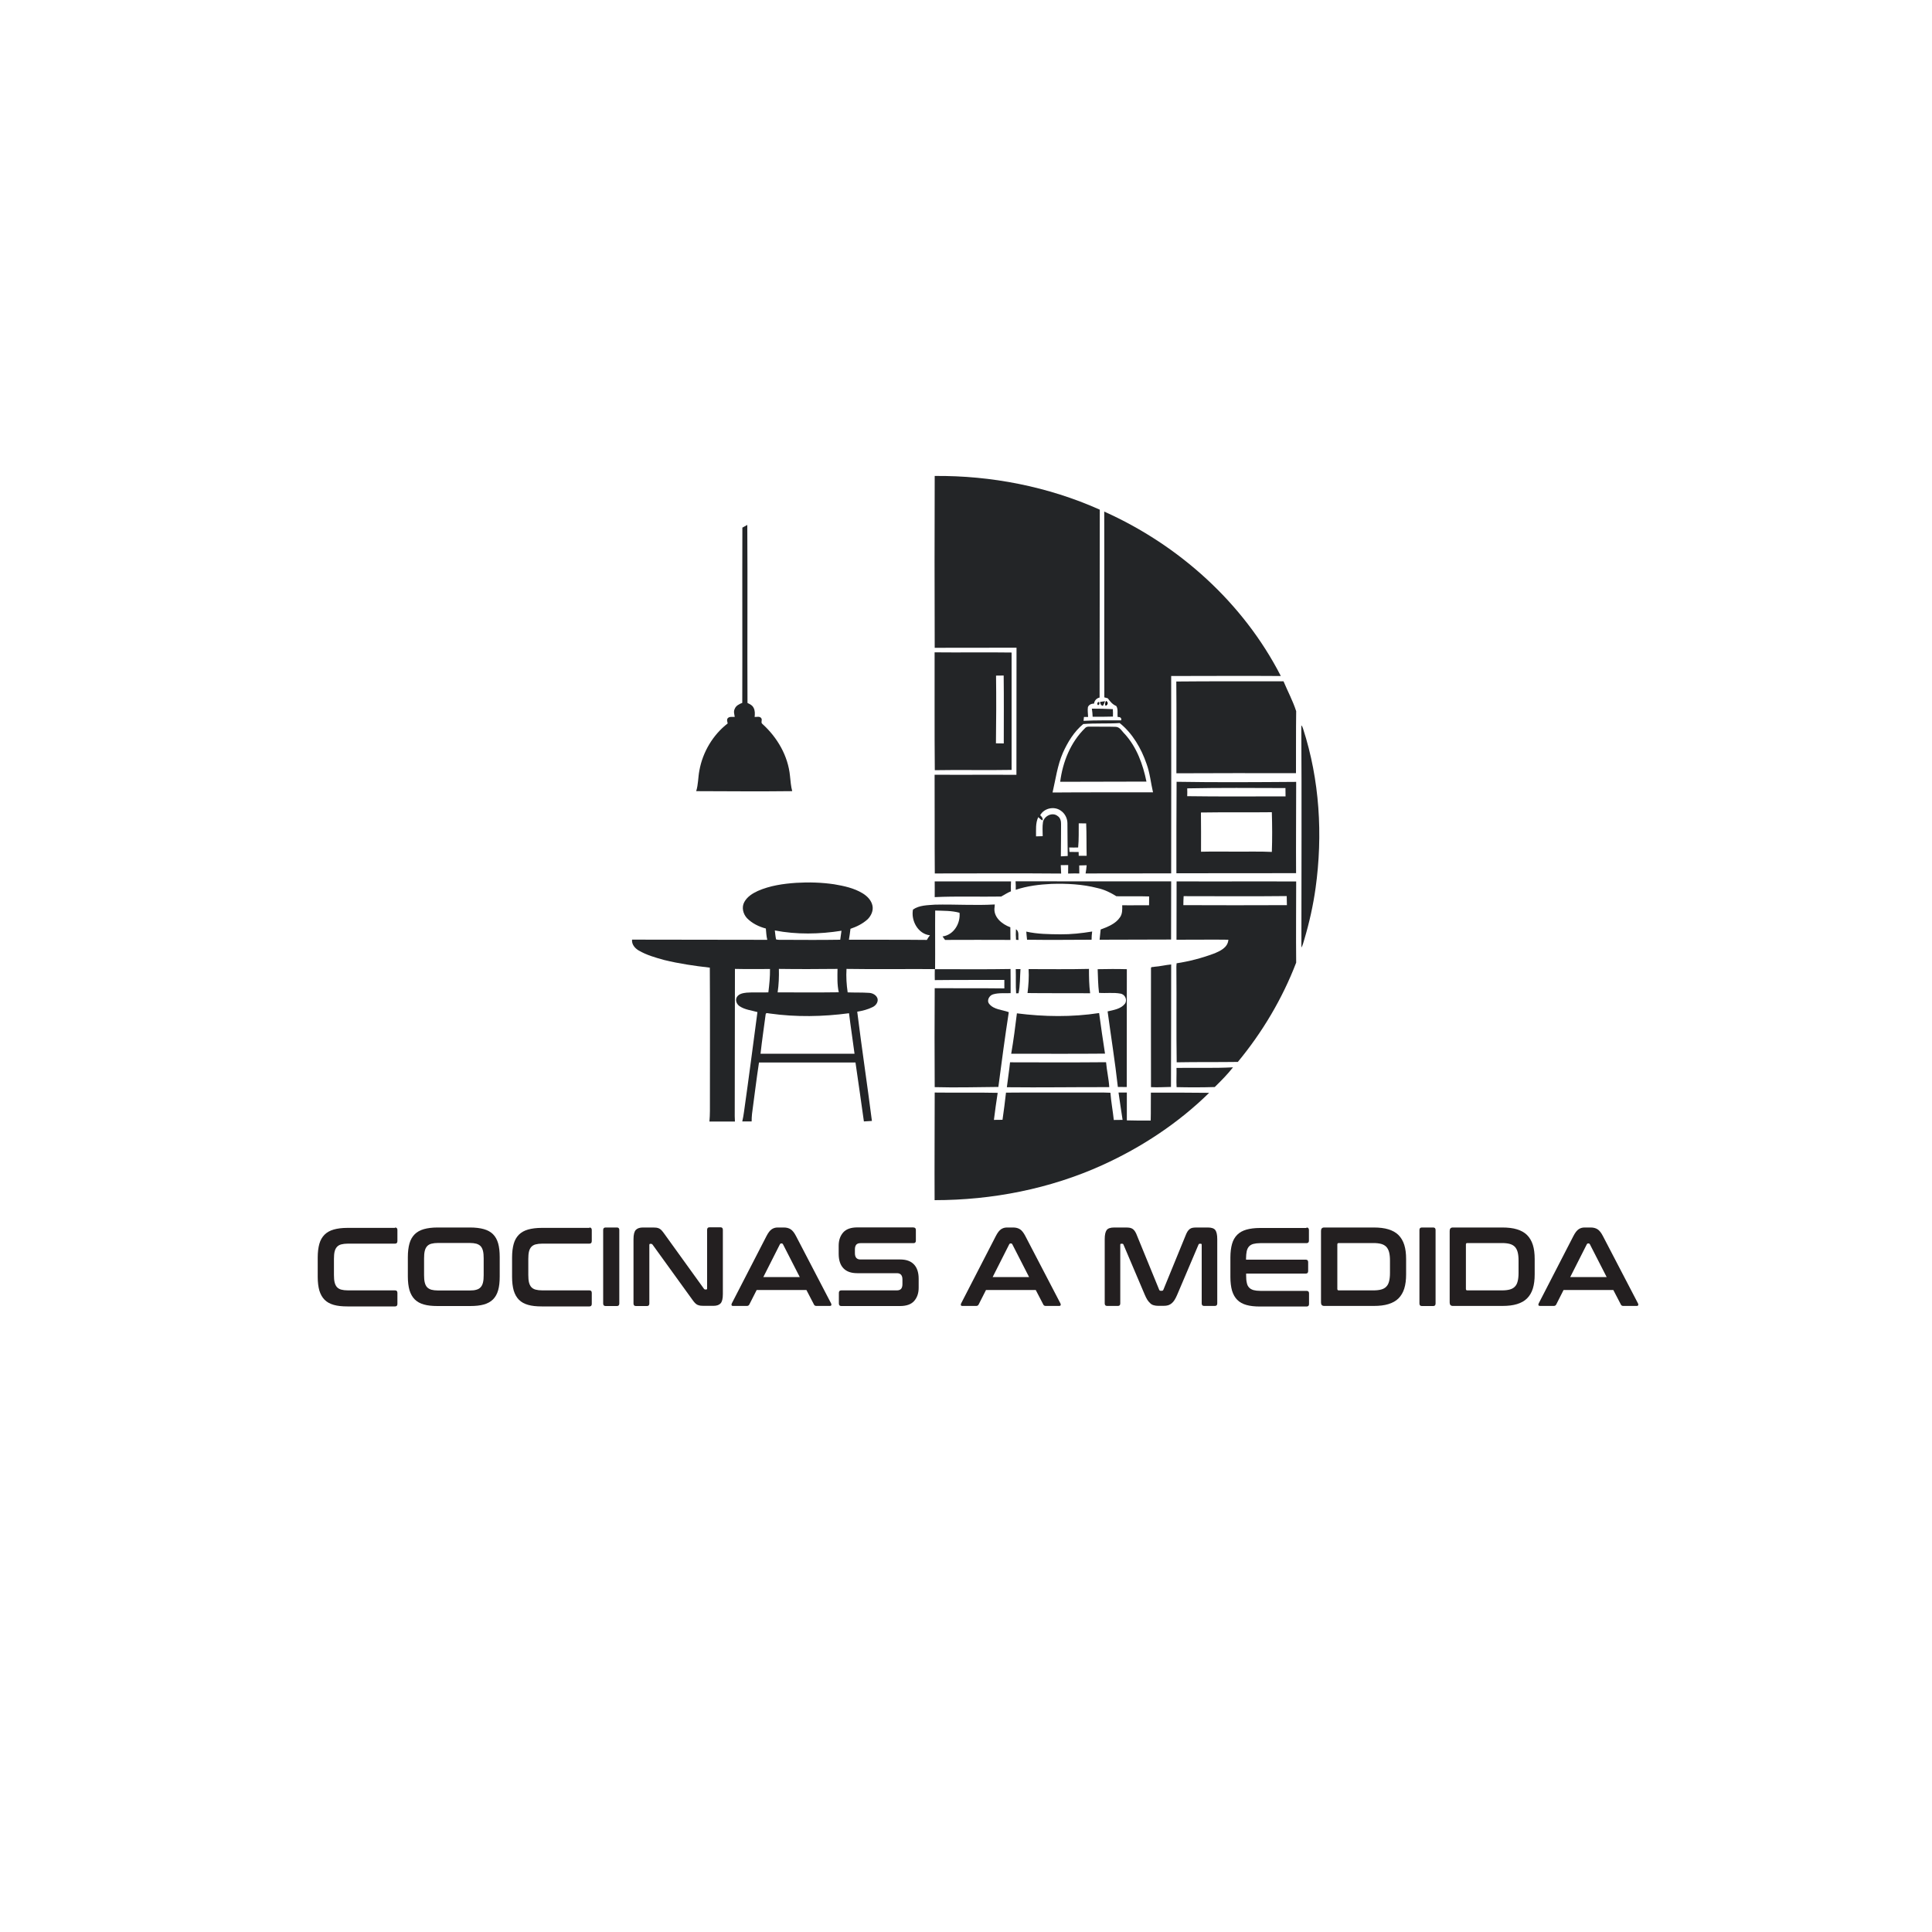
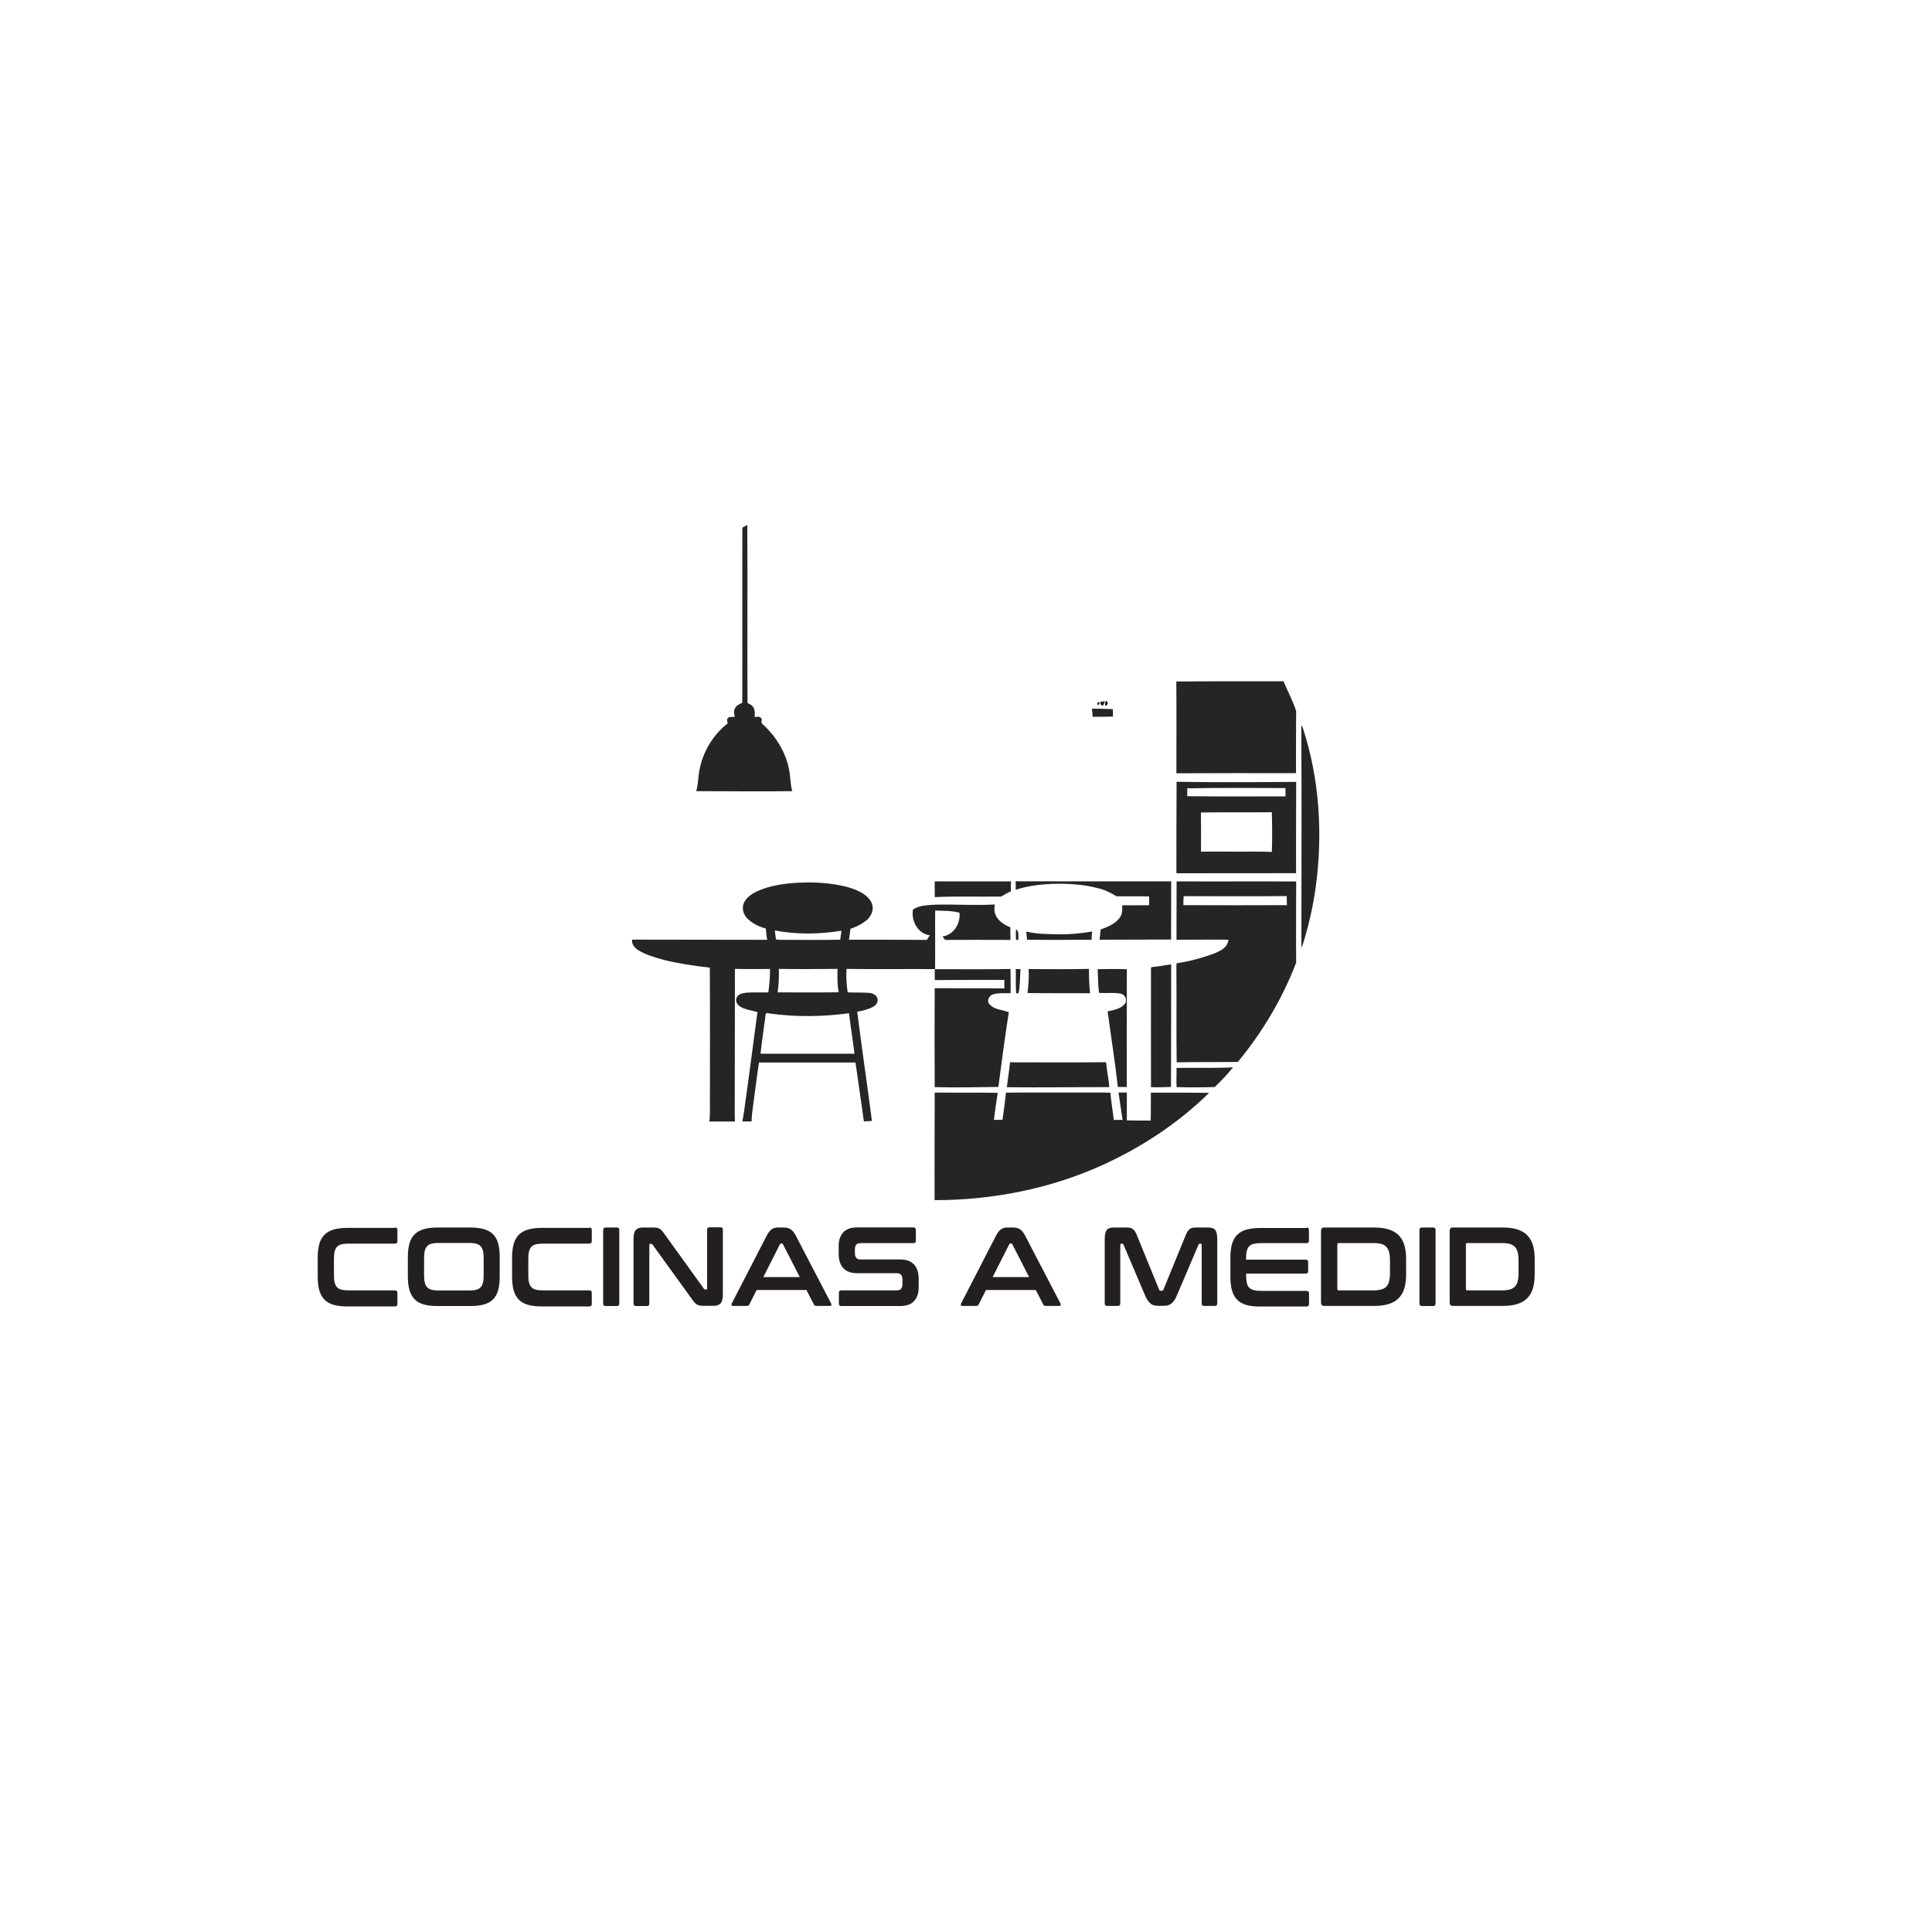
<svg xmlns="http://www.w3.org/2000/svg" version="1.1" id="Layer_1" x="0px" y="0px" viewBox="0 0 2000 2000" style="enable-background:new 0 0 2000 2000;" xml:space="preserve">
  <style type="text/css">
	.st0{fill:#231F20;}
	.st1{fill:#232527;}
</style>
  <g>
    <path class="st0" d="M409,1270.7c1.6,0,2.4,0.9,2.4,2.6v11.4c0,1.8-0.8,2.7-2.4,2.7h-48.7c-2.8,0-5.2,0.3-7.1,0.8   c-1.9,0.5-3.3,1.4-4.4,2.6c-1.1,1.2-1.9,2.8-2.4,4.8c-0.5,2-0.7,4.6-0.7,7.7v16.5c0,3.1,0.2,5.7,0.7,7.7c0.5,2,1.3,3.7,2.4,4.9   c1.1,1.2,2.6,2.1,4.4,2.6c1.9,0.5,4.2,0.8,7.1,0.8H409c1.6,0,2.4,0.9,2.4,2.6v11.4c0,1.7-0.8,2.6-2.4,2.6h-49.4   c-5.6,0-10.3-0.5-14.1-1.6c-3.9-1.1-7-2.8-9.5-5.3c-2.4-2.4-4.2-5.6-5.4-9.5c-1.1-3.9-1.7-8.6-1.7-14.2v-20   c0-5.6,0.6-10.3,1.7-14.2c1.1-3.9,2.9-7,5.4-9.5c2.4-2.4,5.6-4.2,9.5-5.3c3.9-1.1,8.6-1.7,14.1-1.7H409z" />
    <path class="st0" d="M486.7,1270.7c5.5,0,10.3,0.6,14.2,1.7c3.9,1.1,7.1,2.9,9.5,5.3c2.4,2.4,4.2,5.6,5.3,9.5   c1.1,3.9,1.6,8.6,1.6,14.2v20c0,5.6-0.5,10.3-1.6,14.2c-1.1,3.9-2.9,7.1-5.3,9.5c-2.4,2.4-5.6,4.2-9.5,5.3   c-3.9,1.1-8.6,1.6-14.2,1.6h-33.8c-5.6,0-10.3-0.5-14.1-1.6c-3.9-1.1-7-2.8-9.5-5.3c-2.4-2.4-4.2-5.6-5.4-9.5   c-1.1-3.9-1.7-8.6-1.7-14.2v-20c0-5.6,0.6-10.3,1.7-14.2c1.1-3.9,2.9-7,5.4-9.5c2.4-2.4,5.6-4.2,9.5-5.3c3.9-1.1,8.6-1.7,14.1-1.7   H486.7z M439,1320c0,3,0.2,5.6,0.7,7.6c0.5,2.1,1.3,3.7,2.4,4.9c1.1,1.2,2.6,2,4.4,2.6c1.9,0.5,4.2,0.8,7.1,0.8h32.5   c2.8,0,5.2-0.2,7.1-0.8c1.9-0.5,3.3-1.4,4.4-2.6c1.1-1.2,1.9-2.8,2.4-4.9c0.5-2,0.7-4.6,0.7-7.6v-17.4c0-3-0.2-5.5-0.7-7.6   c-0.5-2-1.3-3.7-2.4-4.9c-1.1-1.2-2.6-2-4.4-2.6c-1.9-0.5-4.2-0.8-7.1-0.8h-32.5c-2.8,0-5.2,0.3-7.1,0.8c-1.9,0.5-3.3,1.4-4.4,2.6   c-1.1,1.2-1.9,2.8-2.4,4.9c-0.5,2-0.7,4.6-0.7,7.6V1320z" />
    <path class="st0" d="M610.2,1270.7c1.6,0,2.4,0.9,2.4,2.6v11.4c0,1.8-0.8,2.7-2.4,2.7h-48.7c-2.8,0-5.2,0.3-7.1,0.8   c-1.9,0.5-3.3,1.4-4.4,2.6c-1.1,1.2-1.9,2.8-2.4,4.8c-0.5,2-0.7,4.6-0.7,7.7v16.5c0,3.1,0.2,5.7,0.7,7.7c0.5,2,1.3,3.7,2.4,4.9   c1.1,1.2,2.6,2.1,4.4,2.6c1.9,0.5,4.2,0.8,7.1,0.8h48.7c1.6,0,2.4,0.9,2.4,2.6v11.4c0,1.7-0.8,2.6-2.4,2.6h-49.4   c-5.6,0-10.3-0.5-14.1-1.6c-3.9-1.1-7-2.8-9.5-5.3c-2.4-2.4-4.2-5.6-5.4-9.5c-1.1-3.9-1.7-8.6-1.7-14.2v-20   c0-5.6,0.6-10.3,1.7-14.2c1.1-3.9,2.9-7,5.4-9.5c2.4-2.4,5.6-4.2,9.5-5.3c3.9-1.1,8.6-1.7,14.1-1.7H610.2z" />
    <path class="st0" d="M638.7,1270.7c1.6,0,2.4,0.9,2.4,2.6v76.1c0,1.7-0.8,2.6-2.4,2.6h-11.8c-1.7,0-2.5-0.9-2.5-2.6v-76.1   c0-1.7,0.8-2.6,2.5-2.6H638.7z" />
    <path class="st0" d="M675.2,1270.7c1.8,0,3.2,0.1,4.4,0.2c1.2,0.2,2.2,0.5,3.1,1c0.9,0.5,1.7,1.2,2.5,2.1c0.8,0.9,1.7,2.1,2.7,3.5   l40.8,56.6c0.3,0.5,0.8,0.8,1.4,0.8h1c0.6,0,0.9-0.4,0.9-1.2v-60.6c0-1.7,0.8-2.6,2.4-2.6h11.5c1.6,0,2.4,0.9,2.4,2.6v66.6   c0,4.7-0.8,7.9-2.4,9.6c-1.6,1.7-4.1,2.5-7.4,2.5h-9.4c-1.7,0-3.1-0.1-4.2-0.2c-1.1-0.2-2.1-0.5-3-0.9s-1.7-1.1-2.6-2   c-0.8-0.9-1.8-2.1-2.9-3.7l-40.9-56.6c-0.4-0.5-0.9-0.8-1.4-0.8h-1c-0.6,0-0.9,0.4-0.9,1.2v60.6c0,1.7-0.8,2.6-2.4,2.6h-11.5   c-1.7,0-2.5-0.9-2.5-2.6v-66.6c0-4.7,0.8-7.9,2.4-9.6c1.6-1.7,4.1-2.5,7.4-2.5H675.2z" />
    <path class="st0" d="M811.4,1270.7c2.8,0,5.1,0.6,7,1.8c1.9,1.2,3.8,3.5,5.6,7l36.3,69.7c0.4,0.8,0.5,1.4,0.3,1.9   c-0.2,0.5-0.7,0.8-1.6,0.8h-13.9c-1.2,0-2.1-0.5-2.5-1.5l-7.8-15h-51.5l-7.6,15c-0.5,1-1.4,1.5-2.5,1.5H759c-1,0-1.5-0.2-1.7-0.8   c-0.2-0.5-0.1-1.1,0.3-1.9l35.9-69.7c1.8-3.5,3.6-5.8,5.4-7c1.8-1.2,3.8-1.8,6.1-1.8H811.4z M790.2,1322h37.7l-17.4-34   c-0.3-0.5-0.7-0.8-1.2-0.8h-0.7c-0.5,0-0.9,0.3-1.2,0.8L790.2,1322z" />
    <path class="st0" d="M945.7,1270.7c1.6,0,2.4,0.9,2.4,2.6v11c0,1.7-0.8,2.6-2.4,2.6h-54.9c-2.1,0-3.6,0.6-4.5,1.7   c-0.9,1.2-1.3,2.7-1.3,4.8v3.9c0,4.3,1.9,6.5,5.7,6.5h41.1c6.4,0,11.1,1.7,14.4,5.2c3.2,3.4,4.8,8.4,4.8,14.8v9.3   c0,5.6-1.6,10.2-4.7,13.7c-3.1,3.5-8,5.2-14.7,5.2h-60.7c-1.7,0-2.5-0.9-2.5-2.6v-11c0-1.7,0.8-2.6,2.5-2.6h57.5   c2.1,0,3.6-0.6,4.5-1.7c0.9-1.2,1.3-2.7,1.3-4.8v-4.8c0-4.3-1.9-6.5-5.7-6.5h-41.1c-6.4,0-11.1-1.7-14.4-5.2   c-3.2-3.4-4.8-8.4-4.8-14.8v-8.5c0-5.6,1.6-10.2,4.7-13.7c3.1-3.5,8-5.2,14.7-5.2H945.7z" />
    <path class="st0" d="M1048.8,1270.7c2.8,0,5.1,0.6,7,1.8c1.9,1.2,3.8,3.5,5.6,7l36.3,69.7c0.4,0.8,0.5,1.4,0.3,1.9   c-0.2,0.5-0.7,0.8-1.6,0.8h-13.9c-1.2,0-2.1-0.5-2.5-1.5l-7.8-15h-51.5l-7.6,15c-0.5,1-1.4,1.5-2.5,1.5h-14.2c-1,0-1.5-0.2-1.7-0.8   c-0.2-0.5-0.1-1.1,0.3-1.9l35.9-69.7c1.8-3.5,3.6-5.8,5.4-7c1.8-1.2,3.8-1.8,6.1-1.8H1048.8z M1027.6,1322h37.7l-17.4-34   c-0.3-0.5-0.7-0.8-1.2-0.8h-0.7c-0.5,0-0.9,0.3-1.2,0.8L1027.6,1322z" />
    <path class="st0" d="M1165.4,1270.7c1.6,0,3,0.1,4.2,0.3c1.2,0.2,2.2,0.7,3.1,1.3c0.9,0.7,1.7,1.5,2.4,2.7c0.7,1.1,1.4,2.6,2.1,4.5   l22.8,55.7c0.3,0.7,0.8,1,1.5,1h1.3c0.7,0,1.2-0.3,1.5-1l22.8-55.7c0.7-1.9,1.4-3.3,2.1-4.5c0.7-1.1,1.5-2,2.4-2.7   c0.9-0.7,1.9-1.1,3-1.3c1.1-0.2,2.5-0.3,4.1-0.3h11.7c3.8,0,6.4,0.9,7.7,2.7c1.3,1.8,2,4.9,2,9.3v66.6c0,1.7-0.8,2.6-2.5,2.6h-11.2   c-1.6,0-2.4-0.9-2.4-2.6v-60.6c0-0.8-0.3-1.2-0.9-1.2h-1c-0.7,0-1.2,0.3-1.4,0.9l-22.1,52c-0.9,2.1-1.8,3.8-2.7,5.3   c-0.9,1.4-1.9,2.6-3,3.5c-1.1,0.9-2.3,1.6-3.6,2c-1.4,0.4-2.9,0.6-4.8,0.6h-5.3c-1.8,0-3.4-0.2-4.8-0.6c-1.4-0.4-2.6-1-3.6-2   c-1.1-0.9-2-2.1-3-3.5c-0.9-1.4-1.8-3.2-2.7-5.3l-22.1-52c-0.2-0.6-0.7-0.9-1.4-0.9h-1c-0.6,0-0.9,0.4-0.9,1.2v60.6   c0,1.7-0.8,2.6-2.4,2.6h-11.2c-1.7,0-2.5-0.9-2.5-2.6v-66.6c0-4.4,0.7-7.5,2-9.3c1.3-1.8,3.9-2.7,7.8-2.7H1165.4z" />
    <path class="st0" d="M1352.5,1270.7c1.7,0,2.5,0.9,2.5,2.6v11c0,1.7-0.8,2.6-2.5,2.6h-47.9c-2.8,0-5.2,0.3-7.1,0.8   c-1.9,0.5-3.4,1.4-4.5,2.6c-1.1,1.2-1.9,2.8-2.4,4.9c-0.4,2-0.7,4.6-0.7,7.6v1.2h61.9c1.6,0,2.4,0.9,2.4,2.6v9.2   c0,1.7-0.8,2.6-2.4,2.6H1290v2c0,3,0.2,5.6,0.7,7.6c0.4,2.1,1.2,3.7,2.4,4.9c1.1,1.2,2.6,2,4.5,2.6c1.9,0.5,4.2,0.8,7.1,0.8h47.9   c1.7,0,2.5,0.9,2.5,2.6v11c0,1.7-0.8,2.6-2.5,2.6h-48.2c-5.6,0-10.3-0.5-14.1-1.6c-3.9-1.1-7-2.8-9.5-5.3c-2.4-2.4-4.2-5.6-5.4-9.5   c-1.1-3.9-1.7-8.6-1.7-14.2v-20c0-5.6,0.6-10.3,1.7-14.2c1.1-3.9,2.9-7,5.4-9.5c2.4-2.4,5.6-4.2,9.5-5.3c3.9-1.1,8.6-1.7,14.1-1.7   H1352.5z" />
    <path class="st0" d="M1422.1,1270.7c5.9,0,11,0.6,15.2,1.9c4.2,1.3,7.7,3.2,10.4,5.9c2.7,2.7,4.7,6.1,6,10.2   c1.3,4.1,1.9,9,1.9,14.7v15.8c0,5.6-0.6,10.5-1.9,14.7c-1.3,4.1-3.3,7.5-6,10.2c-2.7,2.7-6.2,4.6-10.4,5.9   c-4.2,1.3-9.3,1.9-15.2,1.9h-51.3c-2.2,0-3.3-1.2-3.3-3.5v-74.2c0-2.3,1.1-3.5,3.3-3.5H1422.1z M1384.4,1334.3c0,1,0.5,1.5,1.4,1.5   h35.9c3.2,0,5.9-0.3,8.1-0.9c2.2-0.6,4-1.6,5.3-3c1.4-1.4,2.3-3.2,2.9-5.6c0.6-2.3,0.9-5.2,0.9-8.6v-12.8c0-3.4-0.3-6.3-0.9-8.6   c-0.6-2.3-1.6-4.2-2.9-5.6c-1.4-1.4-3.1-2.4-5.3-3c-2.2-0.6-4.9-0.9-8.1-0.9h-35.9c-1,0-1.4,0.5-1.4,1.6V1334.3z" />
    <path class="st0" d="M1483.7,1270.7c1.6,0,2.4,0.9,2.4,2.6v76.1c0,1.7-0.8,2.6-2.4,2.6h-11.8c-1.7,0-2.5-0.9-2.5-2.6v-76.1   c0-1.7,0.8-2.6,2.5-2.6H1483.7z" />
    <path class="st0" d="M1555.2,1270.7c5.9,0,11,0.6,15.2,1.9c4.2,1.3,7.7,3.2,10.4,5.9c2.7,2.7,4.7,6.1,6,10.2   c1.3,4.1,1.9,9,1.9,14.7v15.8c0,5.6-0.6,10.5-1.9,14.7c-1.3,4.1-3.3,7.5-6,10.2c-2.7,2.7-6.2,4.6-10.4,5.9   c-4.2,1.3-9.3,1.9-15.2,1.9H1504c-2.2,0-3.3-1.2-3.3-3.5v-74.2c0-2.3,1.1-3.5,3.3-3.5H1555.2z M1517.5,1334.3c0,1,0.5,1.5,1.4,1.5   h35.9c3.2,0,5.9-0.3,8.1-0.9c2.2-0.6,4-1.6,5.3-3c1.4-1.4,2.3-3.2,2.9-5.6c0.6-2.3,0.9-5.2,0.9-8.6v-12.8c0-3.4-0.3-6.3-0.9-8.6   c-0.6-2.3-1.6-4.2-2.9-5.6c-1.4-1.4-3.1-2.4-5.3-3c-2.2-0.6-4.9-0.9-8.1-0.9h-35.9c-1,0-1.4,0.5-1.4,1.6V1334.3z" />
-     <path class="st0" d="M1646.7,1270.7c2.8,0,5.1,0.6,7,1.8c1.9,1.2,3.8,3.5,5.6,7l36.3,69.7c0.4,0.8,0.5,1.4,0.3,1.9   c-0.2,0.5-0.7,0.8-1.6,0.8h-13.9c-1.2,0-2.1-0.5-2.5-1.5l-7.8-15h-51.5l-7.6,15c-0.5,1-1.4,1.5-2.5,1.5h-14.2   c-0.9,0-1.5-0.2-1.7-0.8c-0.2-0.5-0.1-1.1,0.3-1.9l35.9-69.7c1.8-3.5,3.6-5.8,5.4-7c1.8-1.2,3.8-1.8,6.1-1.8H1646.7z M1625.5,1322   h37.7l-17.4-34c-0.3-0.5-0.7-0.8-1.2-0.8h-0.7c-0.5,0-0.9,0.3-1.2,0.8L1625.5,1322z" />
  </g>
  <g>
    <g>
-       <path class="st1" d="M967.6,492.7c58.6-0.5,117.4,11,170.9,34.9c-0.2,64.8,0,129.7-0.2,194.5c-3.2,0.7-5.3,3.1-5.8,6.3    c-2.6-0.1-5.3,1.1-6.3,3.6c-0.5,3.4,0.1,6.8,0.2,10.2c-1.1,0-3.2,0-4.3,0c-0.1,1-0.3,3-0.4,4c12.9-0.7,25.9-0.4,38.9-0.5    c0.7-2.8-1.3-3.6-3.6-3.5c-0.5-3.7,0.7-8.2-1.5-11.4c-3.8-1.5-6.4-4.7-8.7-7.9c-1.2-0.3-2.4-0.7-3.6-1    c-0.2-64.1,0.1-128.2-0.1-192.3c77.3,34.6,144,94.5,182.8,170.2c-37.8-0.3-75.7,0-113.5,0c0.1,68.1,0.1,136.2,0,204.3    c-29.5,0-59.1,0-88.6,0.1c0.5-2.8,0.9-5.7,1.1-8.5c-2.6,0.1-5.1,0.1-7.7,0.2c0,2.8,0,5.5,0.1,8.3c-3.9-0.1-7.7,0-11.6,0.1    c0-2.9,0.1-5.9,0.1-8.8c-2.6,0-5.1,0-7.7,0.1c0.1,2.9,0.2,5.8,0.4,8.7c-43.6-0.4-87.2-0.1-130.8-0.1c-0.3-34,0-68.1-0.2-102.2    c28.2,0.2,56.5-0.1,84.7,0.1c0.1-43.9,0-87.7,0.1-131.6c-28.2,0.1-56.5,0-84.7,0.1C967.4,611.2,967.4,552,967.6,492.7z     M1121.4,749.5c-9.5,7.8-16.1,18.7-21.1,29.8c-5.7,13.1-7.5,27.3-10.7,41.1c34.7-0.3,69.3-0.1,104-0.2c-2.3-9.8-3.2-20-6.7-29.5    c-5.5-16-14.5-31.5-27.8-42.2C1146.6,749.3,1133.9,748.5,1121.4,749.5z M1076.8,843.9c1.5,1.5,3,3,2.5,5.4    c-1.8-0.8-3.2-2.1-4.5-3.4c-3,6.2-2.2,13.3-2.3,19.9c2.3-0.1,4.6-0.2,6.9-0.2c0-4.9-0.5-9.8,0.3-14.6c1.2-6.3,9.7-10.6,15.1-6.3    c2.9,1.8,3.7,5.4,3.6,8.6c-0.1,11.1,0,22.1-0.2,33.2c2.4-0.2,4.8-0.3,7.1-0.4c-0.2-11.3-0.2-22.6-0.3-33.9c0-5.1-2.7-10.3-7-13.1    C1091.2,834.3,1080.8,836.6,1076.8,843.9z M1116.7,852.3c-0.1,8.3,0.2,16.7-0.6,25c-3.1,0.1-6.2,0.1-9.3,0c0.1,1.5,0.2,3,0.3,4.6    c3.2,0.1,6.3,0.1,9.5,0.1c0,1.3,0,2.6,0.1,3.9c2.7,0,5.5,0,8.2,0c-0.3-11.2,0-22.4-0.5-33.5    C1121.8,852.4,1119.3,852.4,1116.7,852.3z" />
-     </g>
+       </g>
    <path class="st1" d="M768.5,546.2c1.7-1,3.4-1.9,5.1-2.8c0.4,61.4-0.1,122.9,0.2,184.3c2.4,1.2,5.1,2.4,6.3,5   c1.6,2.9,1.4,6.3,1.1,9.5c2.2,0.1,5.2-1,6.8,1.2c1.5,1.8-0.8,4.5,1.2,6c15.4,13.9,26.6,33,28.6,53.9c0.6,5.3,0.9,10.6,2.3,15.7   c-33.1,0.4-66.3,0.1-99.4,0c2.2-7,1.9-14.3,3.3-21.4c3.4-19,14-36.9,29.3-48.7c-0.3-1.7-1.2-3.6-0.1-5.2c1.7-2.3,4.9-1.3,7.4-1.6   c-0.4-2.7-1.4-5.5-0.1-8.1c1.2-3.4,4.7-5.2,7.9-6.4C768.6,667.1,768.3,606.7,768.5,546.2z" />
    <g>
-       <path class="st1" d="M967.5,675.3c26.6,0.3,53.1-0.2,79.7,0.2c0,40.5,0,81,0,121.5c-26.5,0.5-53-0.2-79.5,0.3    C967.3,756.6,967.6,716,967.5,675.3z M1031.1,699.4c0.3,23.4,0.2,46.7-0.1,70.1c2.7,0,5.4,0,8.1,0.1c0-23.4,0.2-46.9-0.1-70.3    C1036.3,699.4,1033.7,699.4,1031.1,699.4z" />
-     </g>
+       </g>
    <path class="st1" d="M1217.7,705.5c37-0.4,74-0.1,111-0.2c4.3,10.3,9.7,20.3,13.1,30.9c-0.3,21.4-0.1,42.8-0.2,64.2   c-41.3-0.2-82.5,0-123.8,0.1C1217.8,768.8,1218,737.2,1217.7,705.5z" />
    <path class="st1" d="M1136.5,727.1c1.6-1.7,2.1,1.6,1.1,2.4C1136.1,731.1,1135.3,727.8,1136.5,727.1z" />
    <path class="st1" d="M1138.8,726.6c1.3-0.2,3.8-0.5,5.1-0.7c-0.5,1.7-1.2,3.3-2.2,4.8C1139.7,730.3,1138.8,728.5,1138.8,726.6z" />
    <path class="st1" d="M1130.3,733.6c7.2,0,14.4,0.1,21.7,0.5c0.2,2.5,0.2,5.1,0.1,7.7c-7,0.1-14,0.3-21,0.2   C1131,739.1,1130.7,736.3,1130.3,733.6z" />
    <path class="st1" d="M1347.1,750.9c1.1,0.9,1.4,2.3,1.9,3.6c17.1,52.9,20.5,109.7,12.9,164.7c-2.5,18-6.5,35.9-11.7,53.4   c-0.9,2.8-1.5,5.8-3,8.3C1347.2,904.3,1347.6,827.6,1347.1,750.9z" />
-     <path class="st1" d="M1123.3,753.7c1.7-2,4.6-1.4,7-1.5c8.1,0.2,16.3-0.1,24.4,0.2c4.6-0.1,6.8,4.8,9.8,7.6   c12.3,13.6,18.7,31.4,22.3,49.1c-29.8,0-59.5,0.2-89.3,0.2C1100.1,788.7,1108.3,768.3,1123.3,753.7z" />
    <g>
      <path class="st1" d="M1218,809.3c41.3,0.7,82.5,0.4,123.8,0.1c0,31.5-0.3,63-0.1,94.5c-41.3,0.1-82.6,0-123.9,0.1    C1217.8,872.5,1217.8,840.9,1218,809.3z M1229,816.1c0.1,2.7,0.1,5.4,0,8.1c33.9,0.5,67.8,0.2,101.8,0.2c-0.1-2.9-0.1-5.7-0.1-8.6    C1296.8,815.7,1262.9,815.4,1229,816.1z M1243.2,841.1c0.2,13.5,0.1,27.1,0.1,40.6c12.1-0.3,24.2-0.1,36.3-0.1    c12.3,0.1,24.7-0.3,37,0.3c0.5-13.7,0.4-27.4,0-41.1C1292.2,841.1,1267.7,840.7,1243.2,841.1z" />
    </g>
    <path class="st1" d="M967.6,912.4c26.3,0.1,52.7-0.1,79,0c-0.2,3.4-0.2,6.9-0.1,10.3c-3.6,1.4-6.7,3.6-10.1,5.4   c-22.9,0.4-45.9-0.5-68.8,0.6C967.7,923.3,967.6,917.9,967.6,912.4z" />
    <path class="st1" d="M1051.3,912.3c53.7,0,107.4,0.2,161.1,0.1c-0.1,20.1,0,40.2-0.1,60.2c-24.7,0.1-49.3,0.2-74,0.2   c0.4-3.5,0.7-7.1,1.1-10.6c7.4-2.8,15.4-5.8,20-12.6c2.6-3.6,2.4-8.3,2.3-12.5c9.3,0.2,18.5-0.1,27.8,0c0-3,0-6.1,0.1-9.1   c-11.3-0.4-22.6,0-33.9-0.2c-6.1-3.8-12.6-7-19.7-8.5c-15.5-4-31.6-4.8-47.5-4.3c-12.5,0.6-25.1,2.1-37,6.1   C1051.6,918.2,1051.5,915.2,1051.3,912.3z" />
    <g>
      <path class="st1" d="M1218,912.4c41.3,0.2,82.5-0.1,123.8,0.1c0,28-0.3,56,0,84c-14.3,37.3-35,72.1-60.4,102.8    c-21,0.3-42.2,0-63.3,0.4c-0.5-31.9,0-63.9-0.3-95.8c-0.1-2.2,0-4.5,0.2-6.7c13-2,25.8-5.3,38.2-9.9c6.6-2.6,14.9-6.3,15.4-14.5    c-17.9-0.3-35.8,0.1-53.7,0C1217.8,952.6,1218.1,932.5,1218,912.4z M1225.3,927.7c-0.2,3.1-0.3,6.2-0.3,9.3    c35.7,0.2,71.5,0.1,107.2,0c0-3.1-0.2-6.3-0.2-9.4C1296.4,928,1260.8,927.7,1225.3,927.7z" />
    </g>
    <g>
      <path class="st1" d="M784.5,922.3c12.5-5.5,26.3-7.5,39.8-8.4c13.1-0.8,26.3-0.4,39.2,1.5c10.1,1.7,20.5,3.9,29.4,9.3    c4.8,2.9,9.2,7.3,10.3,13c1,5.1-1.4,10.2-4.9,13.8c-5.1,4.7-11.4,7.8-17.9,10c-0.5,3.8-0.9,7.5-1.6,11.3    c26.9,0.1,53.8-0.1,80.7,0.2c0.9-1.7,2-3.3,3.2-4.8c-12.4-1.3-19.8-15.2-17.6-26.6c6.5-4.6,15-4.5,22.7-5.1    c20.7-0.5,41.3,1,62-0.2c0,0.6-0.1,1.9-0.2,2.6c-1.7,10.3,7.6,17.9,16.3,21c0.1,4.4,0.1,8.7,0.1,13.1c-22.6-0.1-45.1-0.1-67.7,0    c-0.9-1.2-1.8-2.4-2.6-3.6c11.6-1.5,18.7-13.5,17.6-24.5c-8.2-2.3-16.8-2-25.2-2.3c-0.2,20.2,0.1,40.4-0.1,60.6    c-30.6-0.2-61.2,0.3-91.7-0.2c-0.5,8.1,0,16.2,1.2,24.3c7.3,0.3,14.7,0,22,0.5c3.8,0.1,8.1,2.4,9,6.3c0.6,3.6-2,6.9-5.1,8.4    c-5,2.5-10.5,3.9-16,4.8c4.7,37.8,10.4,75.4,15.2,113.1c-2.8,0.1-5.6,0.3-8.3,0.5c-2.9-20.3-5.7-40.7-8.7-61    c-33.3,0-66.6,0-99.9,0c-2.7,17.7-4.8,35.4-7.2,53.1c-0.3,2.6-0.4,5.2-0.4,7.9c-3.3,0-6.5,0-9.7,0c0.8-3.3,1.3-6.6,1.8-10    c4.9-34.4,9.3-68.8,13.9-103.2c-6.2-1.8-13-2.4-18.5-6.1c-3-2-4.8-6.3-2.7-9.6c2.1-3.3,6.3-4,9.9-4.4c7.5-0.6,15.1,0,22.6-0.3    c1-8,1.8-16.1,1.7-24.2c-12.1,0-24.2,0.2-36.3-0.1c-0.2,48.9,0,97.9-0.2,146.9c-0.1,3.7,0,7.4,0.2,11.1c-8.8,0-17.6,0-26.4,0    c0.3-3.7,0.5-7.3,0.5-11c0-49.4,0.2-98.8-0.1-148.3c-15.9-1.8-31.7-4.1-47.2-7.9c-9.1-2.5-18.3-5.1-26.5-9.9    c-4-2.4-7.3-6.4-6.8-11.2c46.6,0.2,93.3,0,140,0.2c-1-3.8-1.1-7.8-1.5-11.7c-7.2-1.9-14.2-5.3-19.5-10.7    c-4.1-4.4-5.8-11.3-2.8-16.7C773.5,928.2,779.1,924.8,784.5,922.3z M802.1,963.2c0.4,3.1,0.6,6.2,1.3,9.3c2.7,0.7,5.5,0.3,8.3,0.4    c19.4,0.1,38.8,0.2,58.1-0.1c0.4-3.1,0.9-6.2,1.3-9.3C848.3,967.1,824.8,967.6,802.1,963.2z M806.3,1003    c0.2,8.1-0.1,16.3-1.3,24.3c21.1,0,42.2,0.2,63.3-0.1c-1.8-7.9-1.4-16.1-1.3-24.2C846.7,1003.2,826.5,1003.3,806.3,1003z     M792.6,1050.1c-1.8,13.6-3.8,27.1-5.3,40.7c32.4,0.1,64.9,0,97.3,0c-1.8-14-4-27.9-5.7-41.9c-27.1,3.6-54.8,4.1-81.9,0.3    C795.6,1049.2,792.8,1047.8,792.6,1050.1z" />
    </g>
    <path class="st1" d="M1051.7,962c3.8,2.2,2,7.4,2.7,11c-0.6,0-1.9,0-2.6-0.1C1051.5,969.3,1051.5,965.7,1051.7,962z" />
    <path class="st1" d="M1062.4,964.4c11.6,2.6,23.5,2.7,35.4,2.8c11,0.1,21.9-1.1,32.8-2.9c-0.4,2.8-0.6,5.6-0.6,8.5   c-22.3,0.1-44.5,0.3-66.8,0C1062.8,970,1062.7,967.2,1062.4,964.4z" />
    <path class="st1" d="M1195,1000.8c5.9-0.4,11.6-1.9,17.4-2.4c-0.1,42.3,0,84.5-0.2,126.8c-6.9,0.1-13.8,0.6-20.7,0.2   c-0.1-41,0-82,0-123.1C1191.4,1000.5,1193.8,1001.3,1195,1000.8z" />
    <path class="st1" d="M1136.3,1003.3c10.1-0.2,20.1-0.3,30.2,0c0,40.7,0,81.4-0.1,122c-3.1-0.1-6.2-0.1-9.2-0.1   c-2.9-26.1-7.1-52.1-10.6-78.2c6.3-1.5,13.6-2.5,17.9-7.9c2.8-3.9,0.2-9.7-4.5-10.5c-7.3-1.4-14.9-0.2-22.3-0.8   C1136.7,1019.8,1136.6,1011.5,1136.3,1003.3z" />
    <path class="st1" d="M967.7,1003.3c26.1-0.1,52.3,0.3,78.4-0.2c0,8.3,0.2,16.7,0.1,25c-6,0.3-12.2-0.5-18,1.2c-4,1-7.1,6.3-4.2,9.9   c4.9,6.1,13.5,6,20.3,8.6c-4,25.7-7.4,51.6-10.8,77.4c-22,0.2-43.9,0.8-65.9,0.2c-0.2-34.1-0.2-68.2,0-102.4   c24,0.1,48-0.1,72.1,0.2c0-2.9,0-5.9,0-8.8c-24,0.1-48-0.1-72,0.2C967.6,1010.9,967.6,1007.1,967.7,1003.3z" />
    <path class="st1" d="M1051.5,1003.2c1.6,0,3.2,0,4.9,0c-0.6,8.3-0.3,16.8-2,25c-0.6,0-1.8,0.1-2.5,0.1   C1051.3,1020,1051.8,1011.6,1051.5,1003.2z" />
    <path class="st1" d="M1064.8,1003.2c20.8,0,41.7,0.3,62.5-0.2c0,8.4,0.1,16.8,1.2,25.2c-21.6-0.2-43.2,0.1-64.8-0.2   C1064.7,1019.8,1065.3,1011.5,1064.8,1003.2z" />
-     <path class="st1" d="M1052.7,1049c28.2,3.6,57,4,85.1-0.3c1.9,14,3.9,28,6.1,42c-32.4,0.3-64.7,0.1-97.1,0.1   C1049.2,1076.9,1051,1062.9,1052.7,1049z" />
    <path class="st1" d="M1045.6,1099.7c33.1,0.1,66.3,0.2,99.4-0.1c0.7,8.7,2.8,17.1,3.3,25.8c-35.3-0.1-70.7,0.5-106,0.1   C1043.3,1116.9,1044.7,1108.3,1045.6,1099.7z" />
    <path class="st1" d="M1217.9,1105.5c19.5-0.3,39,0.4,58.5-0.6c-5.7,7.3-12.3,13.9-18.9,20.4c-13.1,0.4-26.3,0.4-39.5,0.1   C1217.6,1118.8,1218.1,1112.1,1217.9,1105.5z" />
    <path class="st1" d="M967.6,1131c21.7,0.3,43.5-0.2,65.2,0.3c-1.5,9.3-2.7,18.7-3.9,28c2.9,0,5.9,0,8.9-0.1   c1.3-9.3,2.6-18.7,3.6-28.1c27.7-0.3,55.4,0,83-0.1c8.4,0.1,16.8-0.2,25.1,0.2c0.7,9.4,2.5,18.8,3.5,28.2c3,0,6-0.1,9.1-0.1   c-1.4-9.4-2.9-18.9-4.2-28.3c2.9,0,5.7,0,8.6,0c0,9.6,0,19.2,0,28.8c8.2,0.2,16.5,0.3,24.7,0.2c0.3-9.6,0-19.3,0.2-28.9   c20.1,0,40.2-0.1,60.3,0.2c-31.9,31.3-69.8,56.3-110.5,74.8c-54.3,24.6-114.1,36.3-173.7,36.3   C967.3,1205.2,967.6,1168.1,967.6,1131z" />
    <path d="M1144.4,730.6c-0.6-1.8-0.4-3.4,0.6-5C1147.6,726.8,1146.9,730,1144.4,730.6z" />
  </g>
</svg>